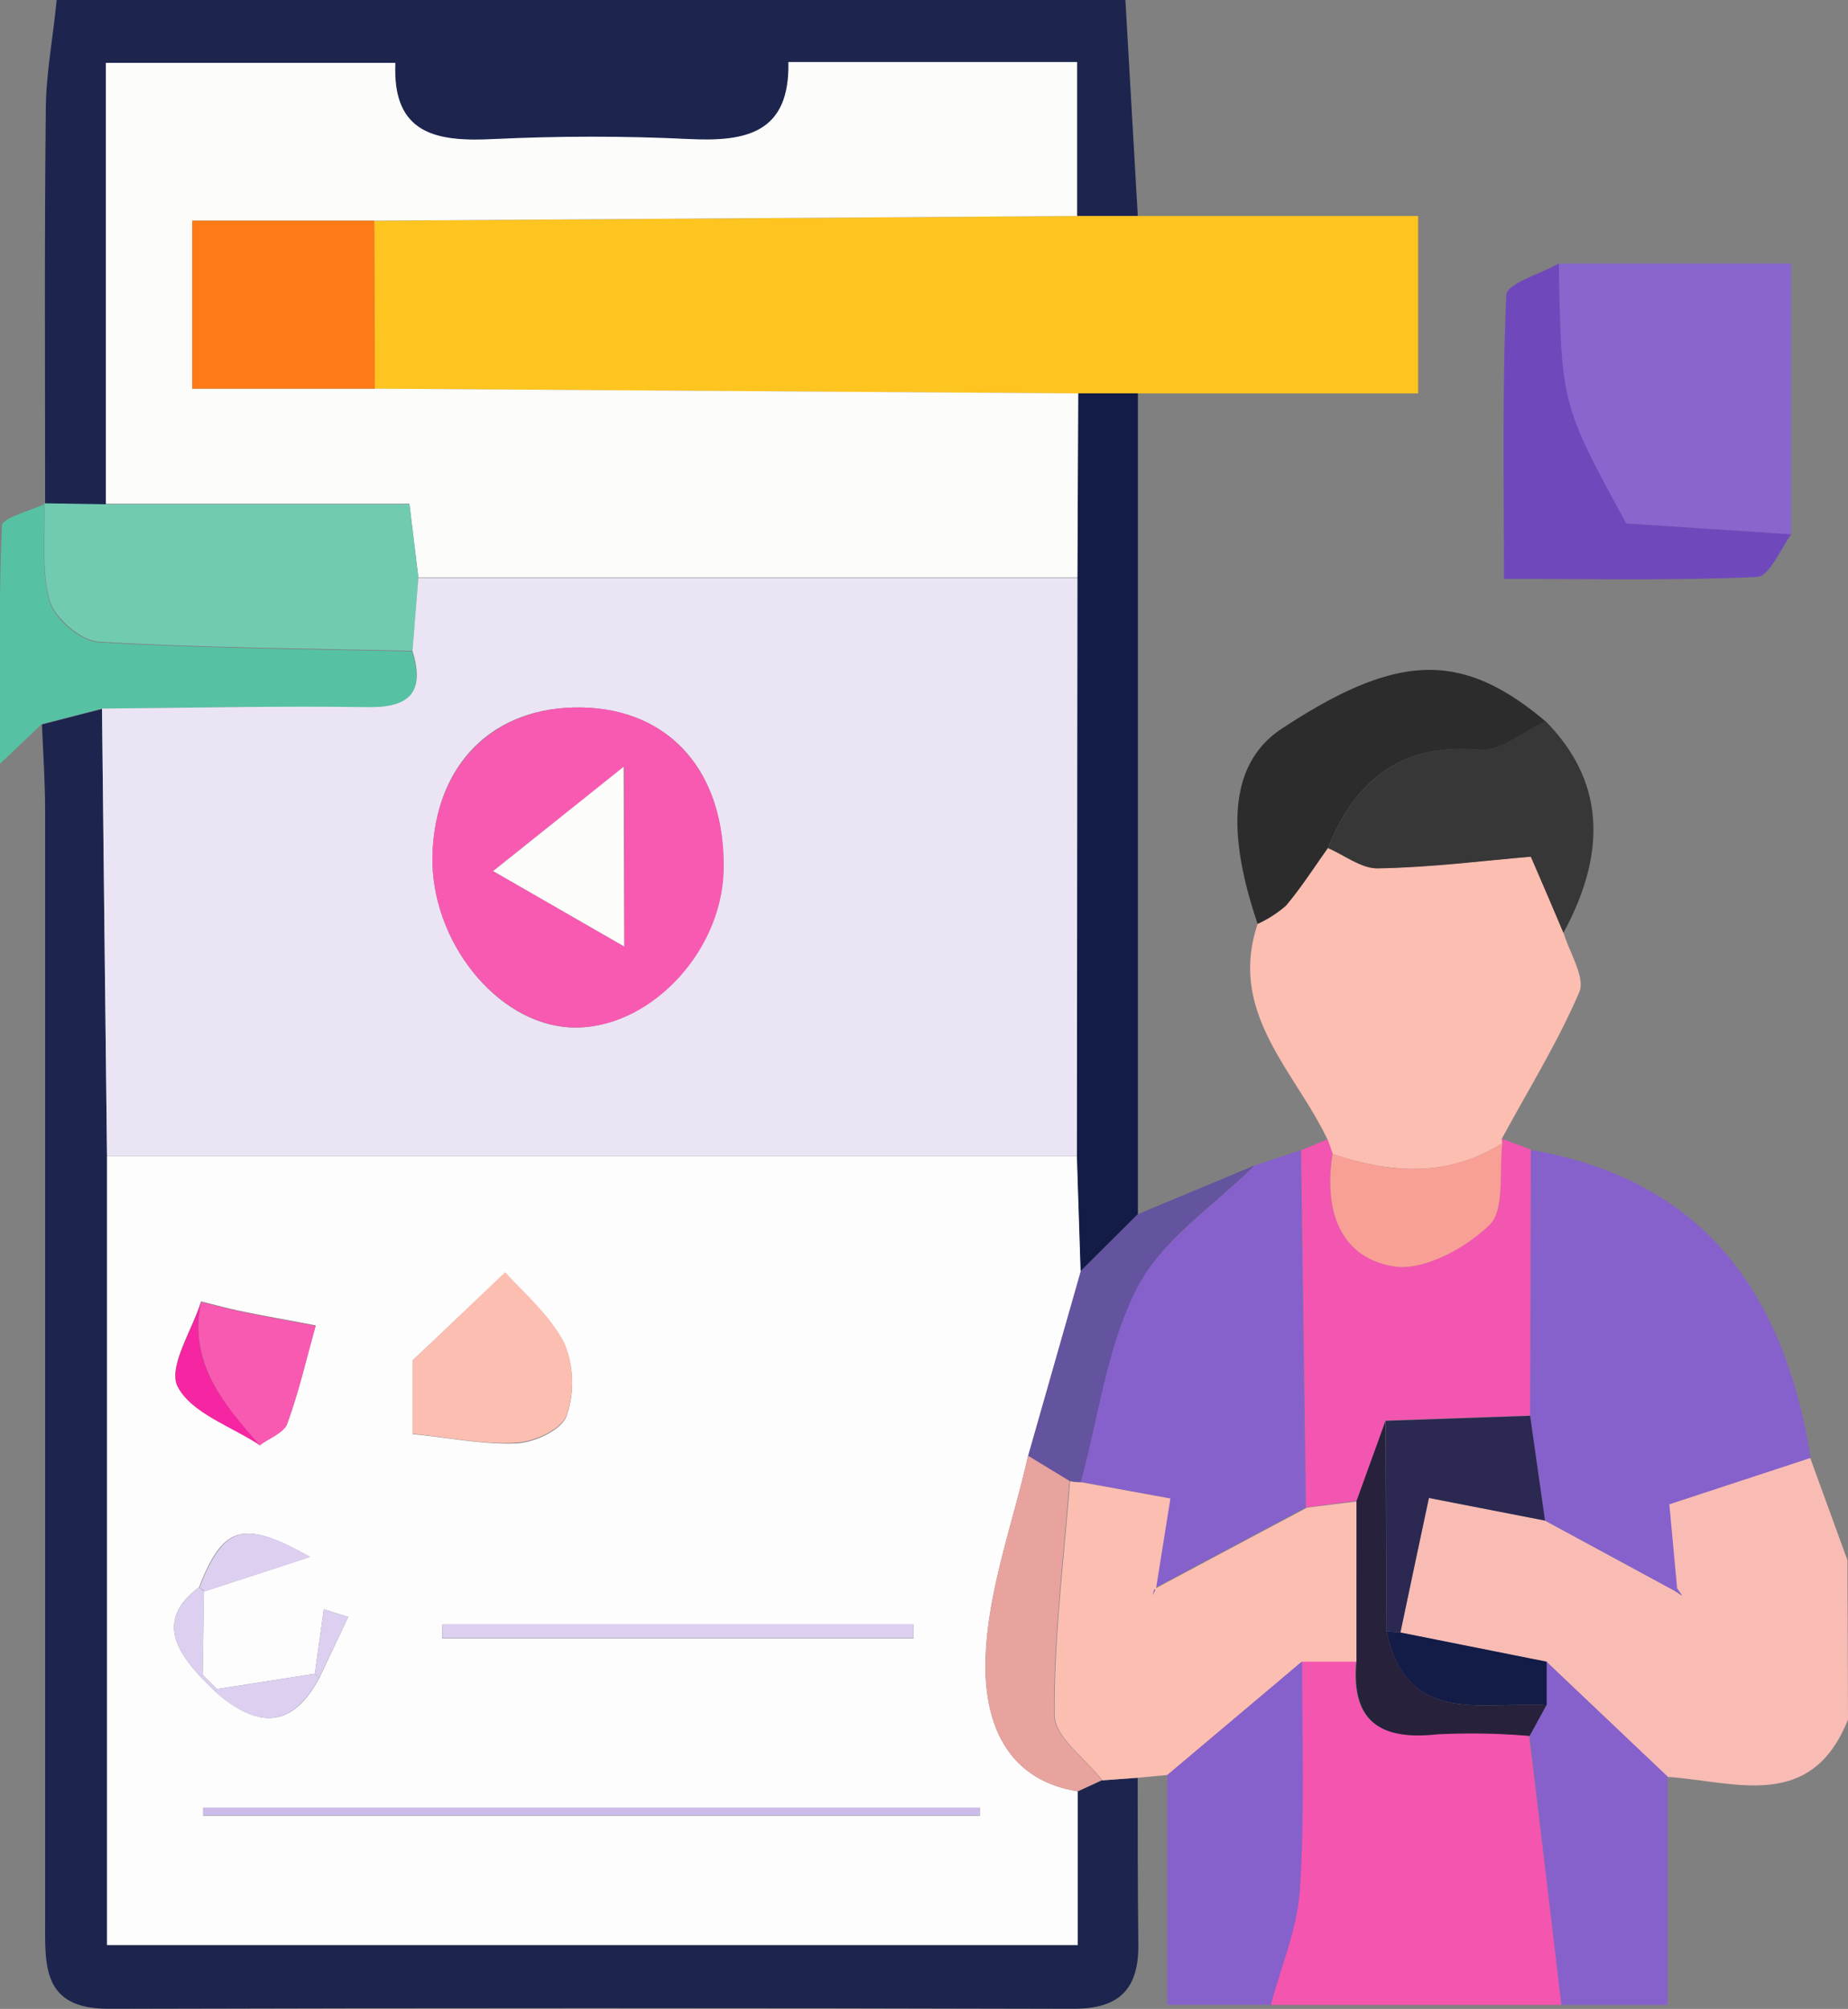
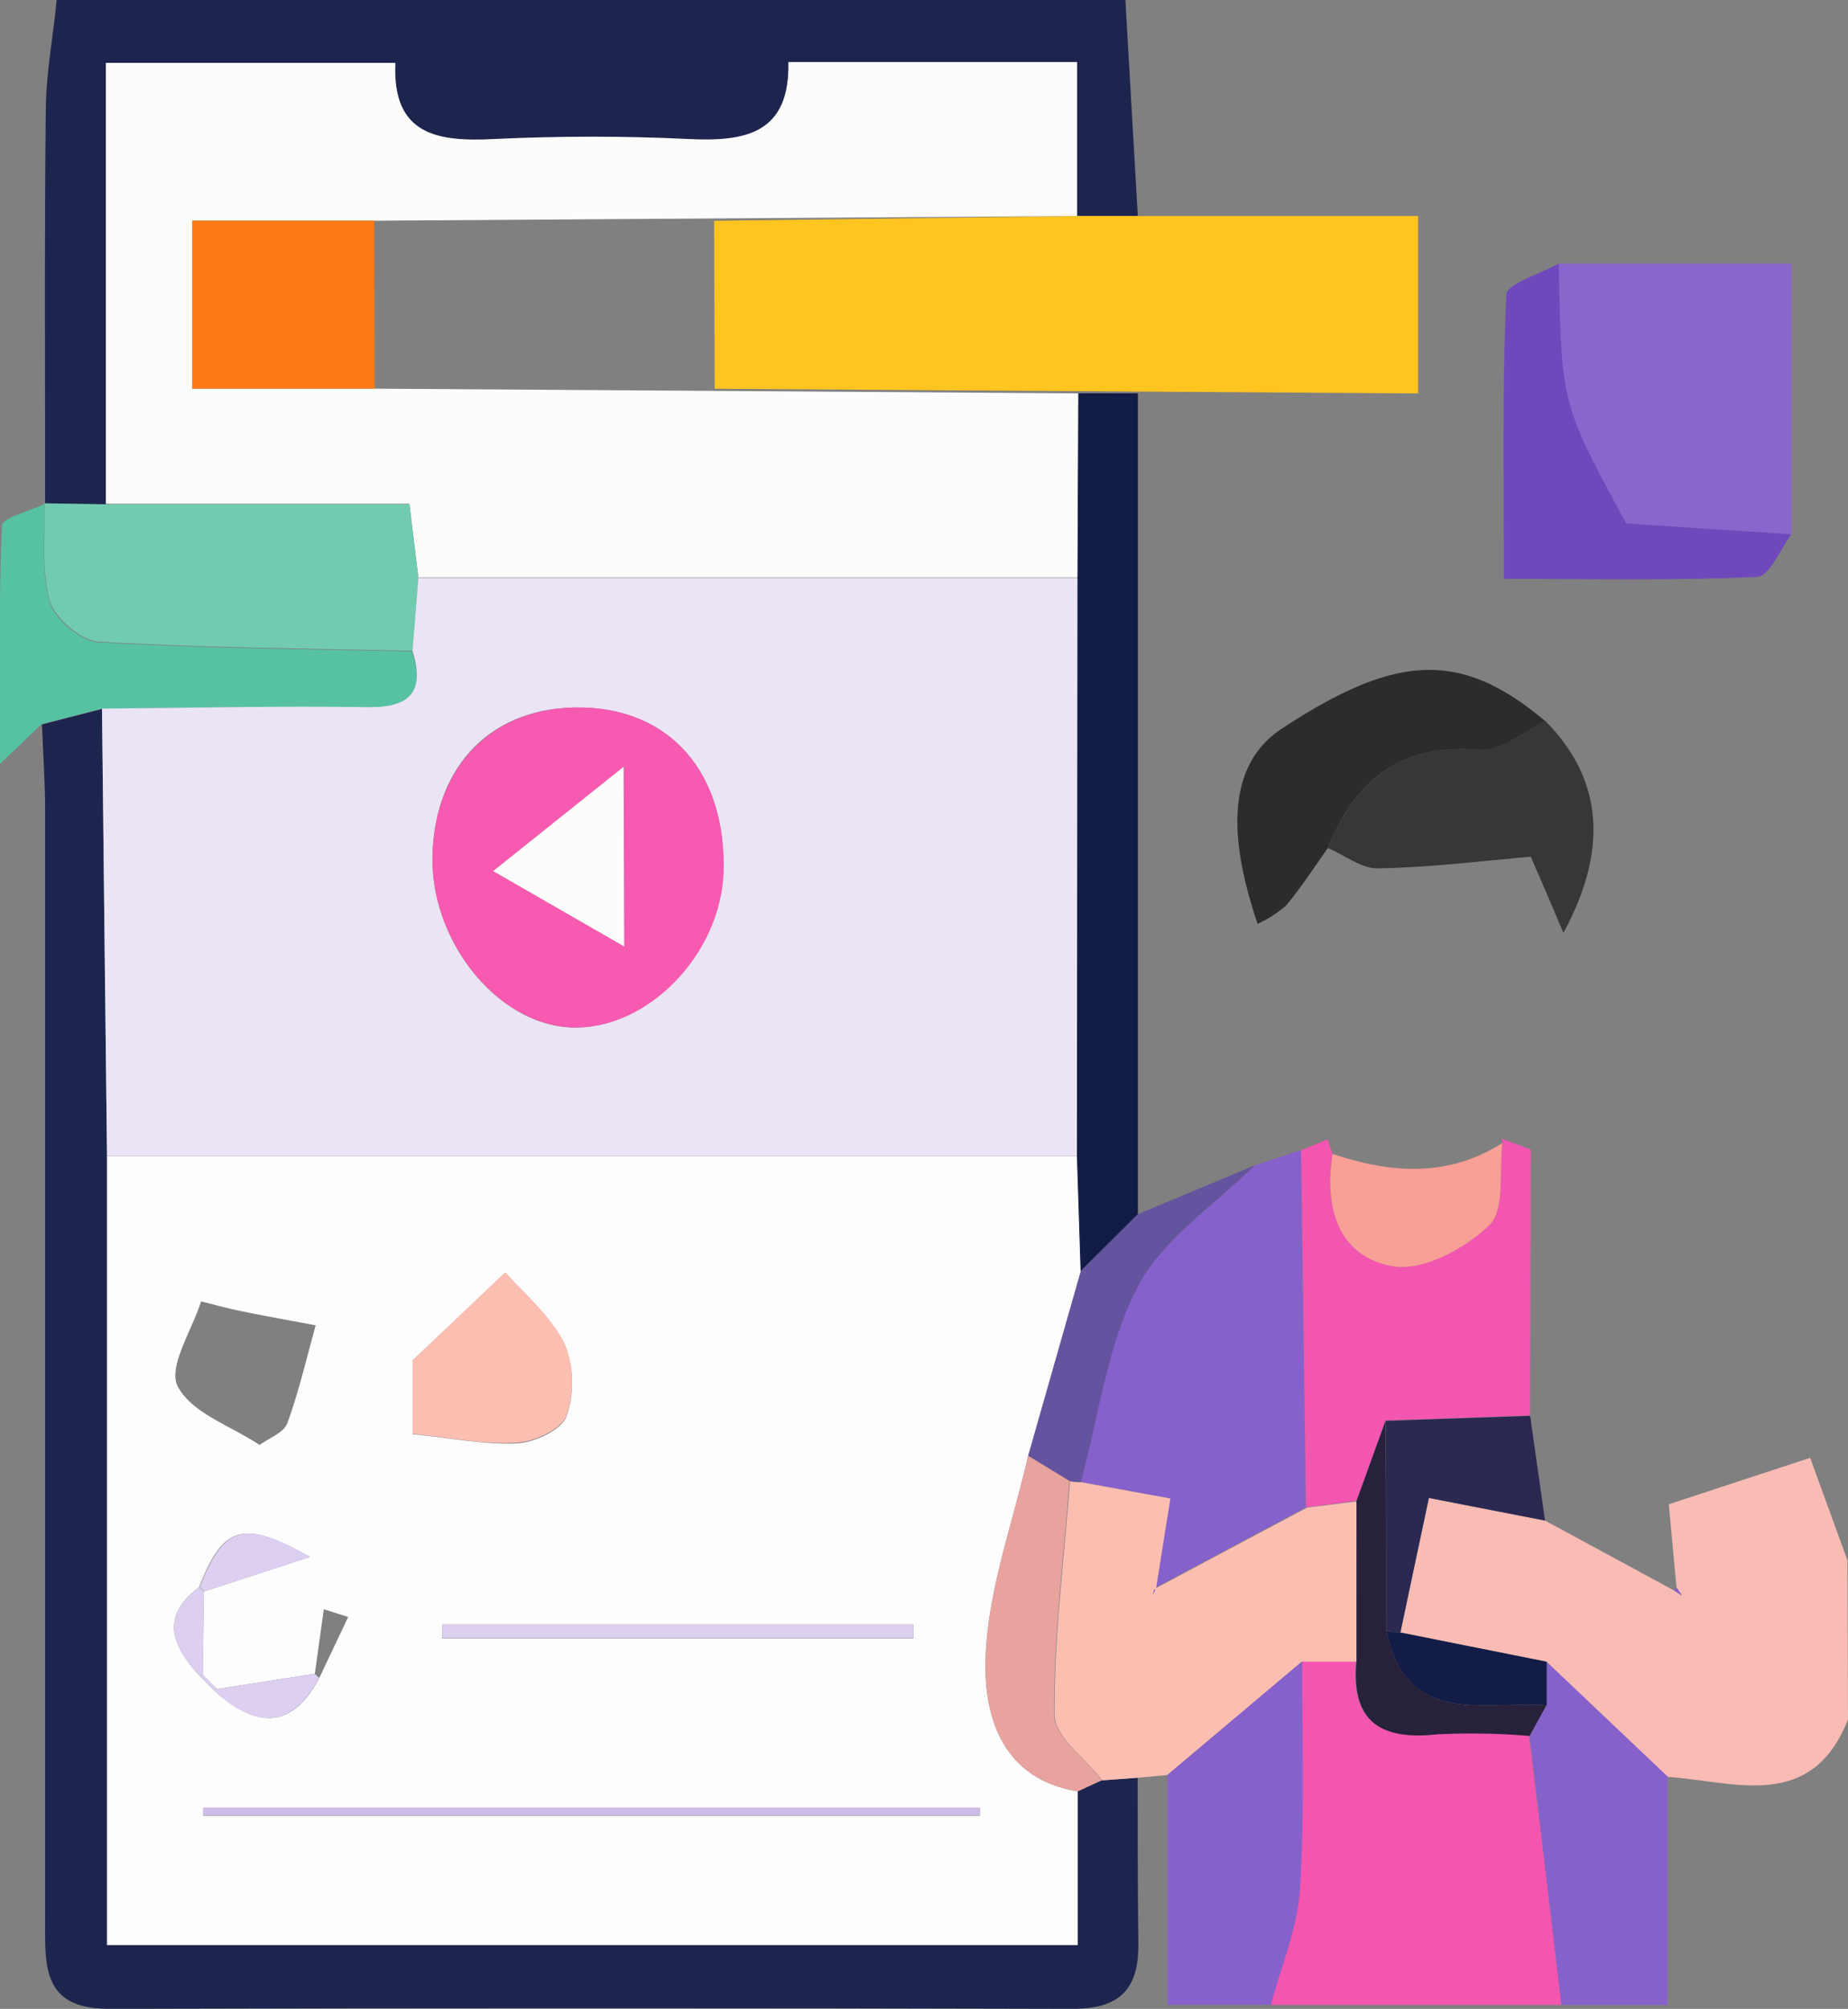
<svg xmlns="http://www.w3.org/2000/svg" id="Capa_1" data-name="Capa 1" viewBox="0 0 169.94 184.68">
  <rect x="0" y="0" width="169.94" height="184.68" fill="#808080" stroke="none" />
  <defs>
    <style>.cls-1{fill:#1d254e;}.cls-2{fill:#f8bcb5;}.cls-3{fill:#fec420;}.cls-4{fill:#fbbeb1;}.cls-5{fill:#8661cb;}.cls-6{fill:#8966cd;}.cls-7{fill:#131c46;}.cls-8{fill:#f256b0;}.cls-9{fill:#6f49bc;}.cls-10{fill:#2c2c2c;}.cls-11{fill:#383737;}.cls-12{fill:#64539e;}.cls-13{fill:#f455af;}.cls-14{fill:#56c2a3;}.cls-15{fill:#fcfcfb;}.cls-16{fill:#71cbb1;}.cls-17{fill:#2b2952;}.cls-18{fill:#fe7a16;}.cls-19{fill:#f89f96;}.cls-20{fill:#fdfdfd;}.cls-21{fill:#ebe4f4;}.cls-22{fill:#28213b;}.cls-23{fill:#e8a39f;}.cls-24{fill:#dccff0;}.cls-25{fill:#f85ab1;}.cls-26{fill:#cdbce9;}.cls-27{fill:#f625a2;}</style>
  </defs>
  <title>redes-sociales-2</title>
  <path class="cls-1" d="M532.8,111.22c0-12-.07-24,.06-36.07,0-3.41.68-6.82,1-10.23h98.28l1.14,19.85H627.7V70.66H601.17c.15,6.58-3.94,7.34-9.18,7.08-6-.29-11.93-.28-17.88,0-5.2.23-9.39-.39-9.09-7H538.39v40.58l-5.65,0Z" transform="translate(-528.65 -64.92)" />
  <path class="cls-2" d="M698.59,223c-3.39,8.51-10.38,5.7-16.61,5.27l-11.1-10.56L657.43,215c.77-3.66,1.54-7.31,2.62-12.37l10.68,2.08,11.84,6.41.76.49-.51-.74c-.26-2.76-.51-5.51-.71-7.66l13-4.27,3.43,9.42Z" transform="translate(-528.65 -64.92)" />
-   <path class="cls-3" d="M627.7,84.78h31.36v16.31H627.8l-64.69-.43-.05-15.44Z" transform="translate(-528.65 -64.92)" />
-   <path class="cls-4" d="M672.43,150.67c.55,1.84,2,4.07,1.46,5.43-2,4.67-4.7,9-7.14,13.52l.06.39c-5,3.17-10.27,2.79-15.61,1l-.47-1.32c-3-6.33-9.18-11.64-6.43-19.83a10.73,10.73,0,0,0,2.6-1.67c1.41-1.67,2.59-3.52,3.86-5.3,1.53.65,3.08,1.89,4.59,1.85,4.91-.12,9.8-.71,14.1-1.07Z" transform="translate(-528.65 -64.92)" />
-   <path class="cls-5" d="M682.56,211.12q-5.91-3.21-11.83-6.41-.68-4.82-1.37-9.63l.06-24.45c15.93,2.75,23.33,13.26,25.74,28.31l-13,4.27c.2,2.15.45,4.9.71,7.66Z" transform="translate(-528.65 -64.92)" />
+   <path class="cls-3" d="M627.7,84.78h31.36v16.31l-64.69-.43-.05-15.44Z" transform="translate(-528.65 -64.92)" />
  <path class="cls-5" d="M644,172.07l4.28-1.41.45,32.84q-7,3.72-14,7.46l.1.08c.44-2.73.87-5.46,1.34-8.38l-8.17-1.5c1.65-6,2.4-12.51,5.22-17.92C635.57,178.84,640.35,175.74,644,172.07Z" transform="translate(-528.65 -64.92)" />
  <path class="cls-6" d="M672,89.15h21.37v24.9l-15.17-1C672.18,102.07,672.18,102.07,672,89.15Z" transform="translate(-528.65 -64.92)" />
  <path class="cls-7" d="M627.8,101.08h5.49v75.47L628,181.81c-.11-3.53-.23-7.06-.34-10.59q0-26.61.05-53.22Z" transform="translate(-528.65 -64.92)" />
  <path class="cls-8" d="M648.75,203.5l-.45-32.84,2.43-1c.16.44.31.88.46,1.33-.79,4.92.49,9.47,5.59,10.34,2.73.46,6.62-1.65,8.83-3.79,1.46-1.42.87-5,1.2-7.55l-.06-.39,2.67,1-.06,24.45-13.28.46-2.67,7.38Z" transform="translate(-528.65 -64.92)" />
  <path class="cls-9" d="M672,89.15c.22,12.92.22,12.92,6.2,23.89l15.17,1c-1,1.37-2,3.87-3.15,3.92-7.47.35-15,.18-23.27.18,0-9-.17-17.58.22-26.1C667.18,91,670.28,90.11,672,89.15Z" transform="translate(-528.65 -64.92)" />
  <path class="cls-10" d="M650.76,142.88c-1.27,1.78-2.45,3.63-3.86,5.3a10.73,10.73,0,0,1-2.6,1.67c-3.09-9.08-2.34-15,2.31-18,10.57-6.94,16.48-7.09,24.16-.62-2,.93-4.1,2.78-6,2.62C657.52,133.2,653.31,136.6,650.76,142.88Z" transform="translate(-528.65 -64.92)" />
  <path class="cls-11" d="M650.76,142.88c2.55-6.28,6.76-9.68,14-9.06,1.92.16,4-1.69,6-2.62,5.28,5.33,5.83,11.79,1.66,19.48-.88-2.08-1.76-4.16-3-7-4.3.36-9.19,1-14.1,1.07C653.84,144.77,652.29,143.53,650.76,142.88Z" transform="translate(-528.65 -64.92)" />
  <path class="cls-12" d="M628,181.81l5.27-5.26L644,172.07c-3.67,3.67-8.45,6.77-10.74,11.17-2.82,5.41-3.57,11.9-5.22,17.93a4.7,4.7,0,0,1-1.06-.1l-3.81-2.32Z" transform="translate(-528.65 -64.92)" />
  <path class="cls-1" d="M633.27,228.35c0,5.08,0,10.16.06,15.24.06,4.07-1.62,6-5.93,6q-44.4-.12-88.79,0c-6.11,0-5.81-4-5.81-8.13q0-51,0-102c0-2.65-.19-5.29-.29-7.94l5.52-1.42q.22,20.58.46,41.16v72.49h89.27V229.6l2.21-1Z" transform="translate(-528.65 -64.92)" />
  <path class="cls-13" d="M672.24,249.24H645.47c.93-3.52,2.44-7,2.67-10.58.45-7,.18-14,.2-21l5,0c-.49,5.53,2.25,7.25,7.43,6.68a63.47,63.47,0,0,1,8.49.15Q670.78,236.89,672.24,249.24Z" transform="translate(-528.65 -64.92)" />
  <path class="cls-4" d="M653.39,217.68l-5,0L636,228.1l-2.68.25-3.3.24c-1.54-2-4.38-4-4.39-6-.05-7.17.87-14.34,1.42-21.5a4.7,4.7,0,0,0,1.06.1l8.17,1.49c-.47,2.92-.9,5.65-1.34,8.38l-.25.52.15-.6q7-3.74,14-7.46l4.66-.58C653.4,207.85,653.4,212.76,653.39,217.68Z" transform="translate(-528.65 -64.92)" />
  <path class="cls-5" d="M636,228.1l12.39-10.45c0,7,.25,14-.2,21-.23,3.57-1.74,7.06-2.67,10.58H636Z" transform="translate(-528.65 -64.92)" />
  <path class="cls-5" d="M672.24,249.24q-1.47-12.36-2.93-24.73l1.55-2.83c0-1.34,0-2.67,0-4L682,228.24v21Z" transform="translate(-528.65 -64.92)" />
  <path class="cls-14" d="M538,130.07l-5.52,1.42-3.83,3.65c0-7.93-.13-14.92.18-21.89,0-.73,2.57-1.35,3.94-2h-.06c.1,3-.31,6.15.5,9,.47,1.59,2.87,3.63,4.5,3.72,9.6.57,19.22.62,28.84.84,1.12,3.69-.09,5.25-4.1,5.19C554.33,129.81,546.18,130,538,130.07Z" transform="translate(-528.65 -64.92)" />
  <path class="cls-15" d="M627.8,101.08,627.73,118l-60.61,0-.82-6.77H538.39V70.7H565c-.3,6.65,3.89,7.27,9.09,7,5.95-.28,11.93-.29,17.88,0,5.24.26,9.33-.5,9.18-7.08H627.7V84.78l-64.64.43H546.32v15.44h16.79Z" transform="translate(-528.65 -64.92)" />
  <path class="cls-16" d="M538.39,111.28H566.3c.31,2.59.57,4.68.82,6.77l-.54,6.7c-9.62-.22-19.24-.27-28.84-.84-1.63-.09-4-2.13-4.5-3.72-.81-2.8-.4-6-.5-9Z" transform="translate(-528.65 -64.92)" />
  <path class="cls-17" d="M656.08,195.54l13.28-.46q.69,4.81,1.37,9.63l-10.68-2.08c-1.08,5.06-1.85,8.71-2.62,12.37-.43,0-.86-.05-1.28-.11Q656.12,205.22,656.08,195.54Z" transform="translate(-528.65 -64.92)" />
  <path class="cls-7" d="M656.15,214.89c.42.06.85.09,1.28.11l13.45,2.68c0,1.33,0,2.66,0,4C665.09,221.29,658,223.69,656.15,214.89Z" transform="translate(-528.65 -64.92)" />
  <path class="cls-5" d="M682.82,210.87l.51.74-.76-.49Z" transform="translate(-528.65 -64.92)" />
  <path class="cls-18" d="M563.11,100.65H546.32V85.21h16.74Q563.09,92.92,563.11,100.65Z" transform="translate(-528.65 -64.92)" />
  <path class="cls-19" d="M666.81,170c-.33,2.59.26,6.13-1.2,7.55-2.21,2.14-6.1,4.25-8.83,3.79-5.1-.87-6.38-5.42-5.59-10.34C656.54,172.8,661.79,173.18,666.81,170Z" transform="translate(-528.65 -64.92)" />
  <path class="cls-20" d="M627.76,229.6v14.12H538.49V171.23h89.19c.11,3.53.23,7.06.34,10.59l-4.83,16.94c-1.4,6.24-3.74,12.45-3.91,18.72C619.13,222.67,620.79,228.48,627.76,229.6ZM547.1,219.08l1.31,1.32c3.68,3.25,7,3.7,9.61-1.24l2.65-5.59-2.24-.71-.83,5.93-9,1.41-1.31-1.32.12-7.65,9.74-3.18c-6.18-3.49-8-2.84-10.19,2.78C543.22,213.64,544.6,216.37,547.1,219.08Zm5.42-21.32c.88-.65,2.23-1.12,2.55-2,1.07-2.92,1.77-6,2.61-9-2.26-.43-4.53-.83-6.78-1.29-1.27-.26-2.51-.6-3.76-.91-.83,2.66-3.06,6-2.15,7.8C546.27,194.84,549.9,196,552.52,197.76Zm14.06-1c3.73.38,6.71,1,9.65.85,1.62-.1,4.09-1.25,4.52-2.51a9.33,9.33,0,0,0-.22-6.69c-1.4-2.67-3.92-4.76-5.42-6.47L566.58,190Zm2.75,17.5,0,1.29h43.32l0-1.29Zm-22,16.86v.72h71.42v-.72Z" transform="translate(-528.65 -64.92)" />
  <path class="cls-21" d="M627.68,171.22H538.49q-.24-20.58-.46-41.16c8.15-.06,16.3-.26,24.45-.13,4,.06,5.22-1.5,4.1-5.19l.54-6.7,60.61,0Q627.7,144.61,627.68,171.22ZM568.42,143.5c-.22,7.87,5.88,15.53,12.65,15.87,7,.35,13.89-6.7,14.09-14.41.24-9-4.84-14.83-13-15S568.66,135.17,568.42,143.5Z" transform="translate(-528.65 -64.92)" />
  <path class="cls-22" d="M656.15,214.89c1.89,8.8,8.94,6.4,14.71,6.79l-1.55,2.83a63.47,63.47,0,0,0-8.49-.15c-5.18.57-7.92-1.15-7.43-6.68,0-4.92,0-9.83,0-14.76l2.67-7.38Q656.11,205.22,656.15,214.89Z" transform="translate(-528.65 -64.92)" />
  <path class="cls-23" d="M627.76,229.6c-7-1.12-8.63-6.93-8.48-12.13.17-6.27,2.51-12.48,3.91-18.72l3.81,2.32c-.55,7.16-1.47,14.33-1.42,21.5,0,2,2.85,4,4.39,6Z" transform="translate(-528.65 -64.92)" />
  <path class="cls-5" d="M634.79,211l-.15.6.25-.52Z" transform="translate(-528.65 -64.92)" />
  <path class="cls-4" d="M566.58,196.73V190l8.53-8.13c1.5,1.71,4,3.8,5.42,6.47a9.33,9.33,0,0,1,.22,6.69c-.43,1.26-2.9,2.41-4.52,2.51C573.29,197.76,570.31,197.11,566.58,196.73Z" transform="translate(-528.65 -64.92)" />
  <path class="cls-24" d="M569.33,214.23h43.32l0,1.29H569.36Z" transform="translate(-528.65 -64.92)" />
-   <path class="cls-25" d="M547.14,184.61c1.25.31,2.49.65,3.76.91,2.25.46,4.52.86,6.78,1.29-.84,3-1.54,6.05-2.61,9-.32.86-1.67,1.33-2.55,2C549.21,194,546,190.21,547.14,184.61Z" transform="translate(-528.65 -64.92)" />
  <path class="cls-26" d="M547.35,231.09h71.4v.72H547.34Z" transform="translate(-528.65 -64.92)" />
-   <path class="cls-27" d="M547.14,184.61c-1.19,5.6,2.07,9.39,5.38,13.15-2.62-1.72-6.25-2.92-7.53-5.35C544.08,190.66,546.31,187.27,547.14,184.61Z" transform="translate(-528.65 -64.92)" />
  <path class="cls-24" d="M547,210.83c2.23-5.62,4-6.27,10.2-2.78l-9.74,3.18Z" transform="translate(-528.65 -64.92)" />
  <path class="cls-24" d="M558,219.16c-2.62,4.94-5.94,4.49-9.62,1.24l.21-.2,9-1.41Z" transform="translate(-528.65 -64.92)" />
  <path class="cls-24" d="M547.42,211.23l-.12,7.65-.2.21c-2.5-2.72-3.88-5.45-.14-8.26Z" transform="translate(-528.65 -64.92)" />
-   <path class="cls-24" d="M557.6,218.79l.83-5.93,2.24.71L558,219.16Z" transform="translate(-528.65 -64.92)" />
  <path class="cls-24" d="M548.41,220.4l-1.31-1.32.2-.2,1.31,1.32Z" transform="translate(-528.65 -64.92)" />
  <path class="cls-25" d="M568.42,143.5c.24-8.33,5.72-13.71,13.78-13.54s13.2,6,13,15c-.2,7.71-7.09,14.76-14.09,14.41C574.3,159,568.2,151.37,568.42,143.5Zm17.63,8.43V135.41L574,145Z" transform="translate(-528.65 -64.92)" />
  <path class="cls-15" d="M586.05,151.93,574,145l12-9.59Z" transform="translate(-528.65 -64.92)" />
</svg>